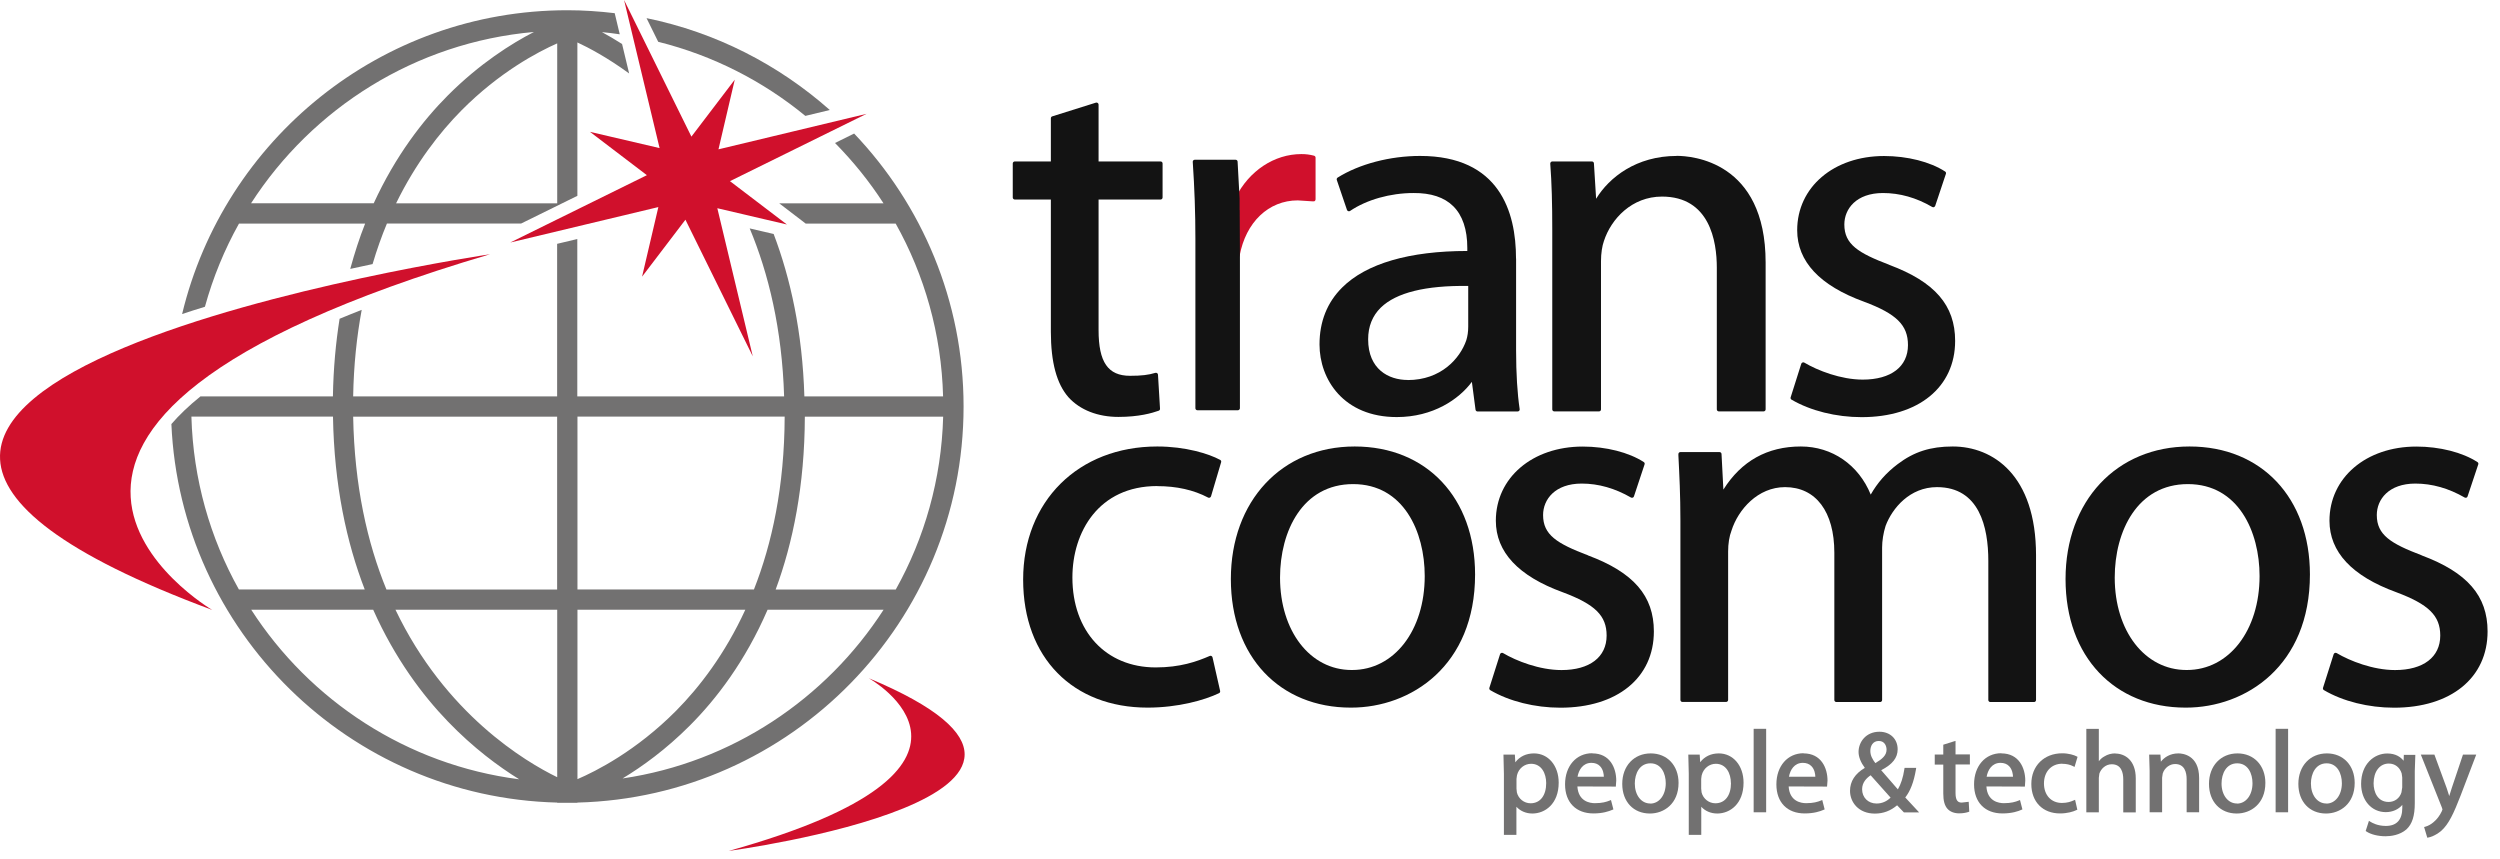
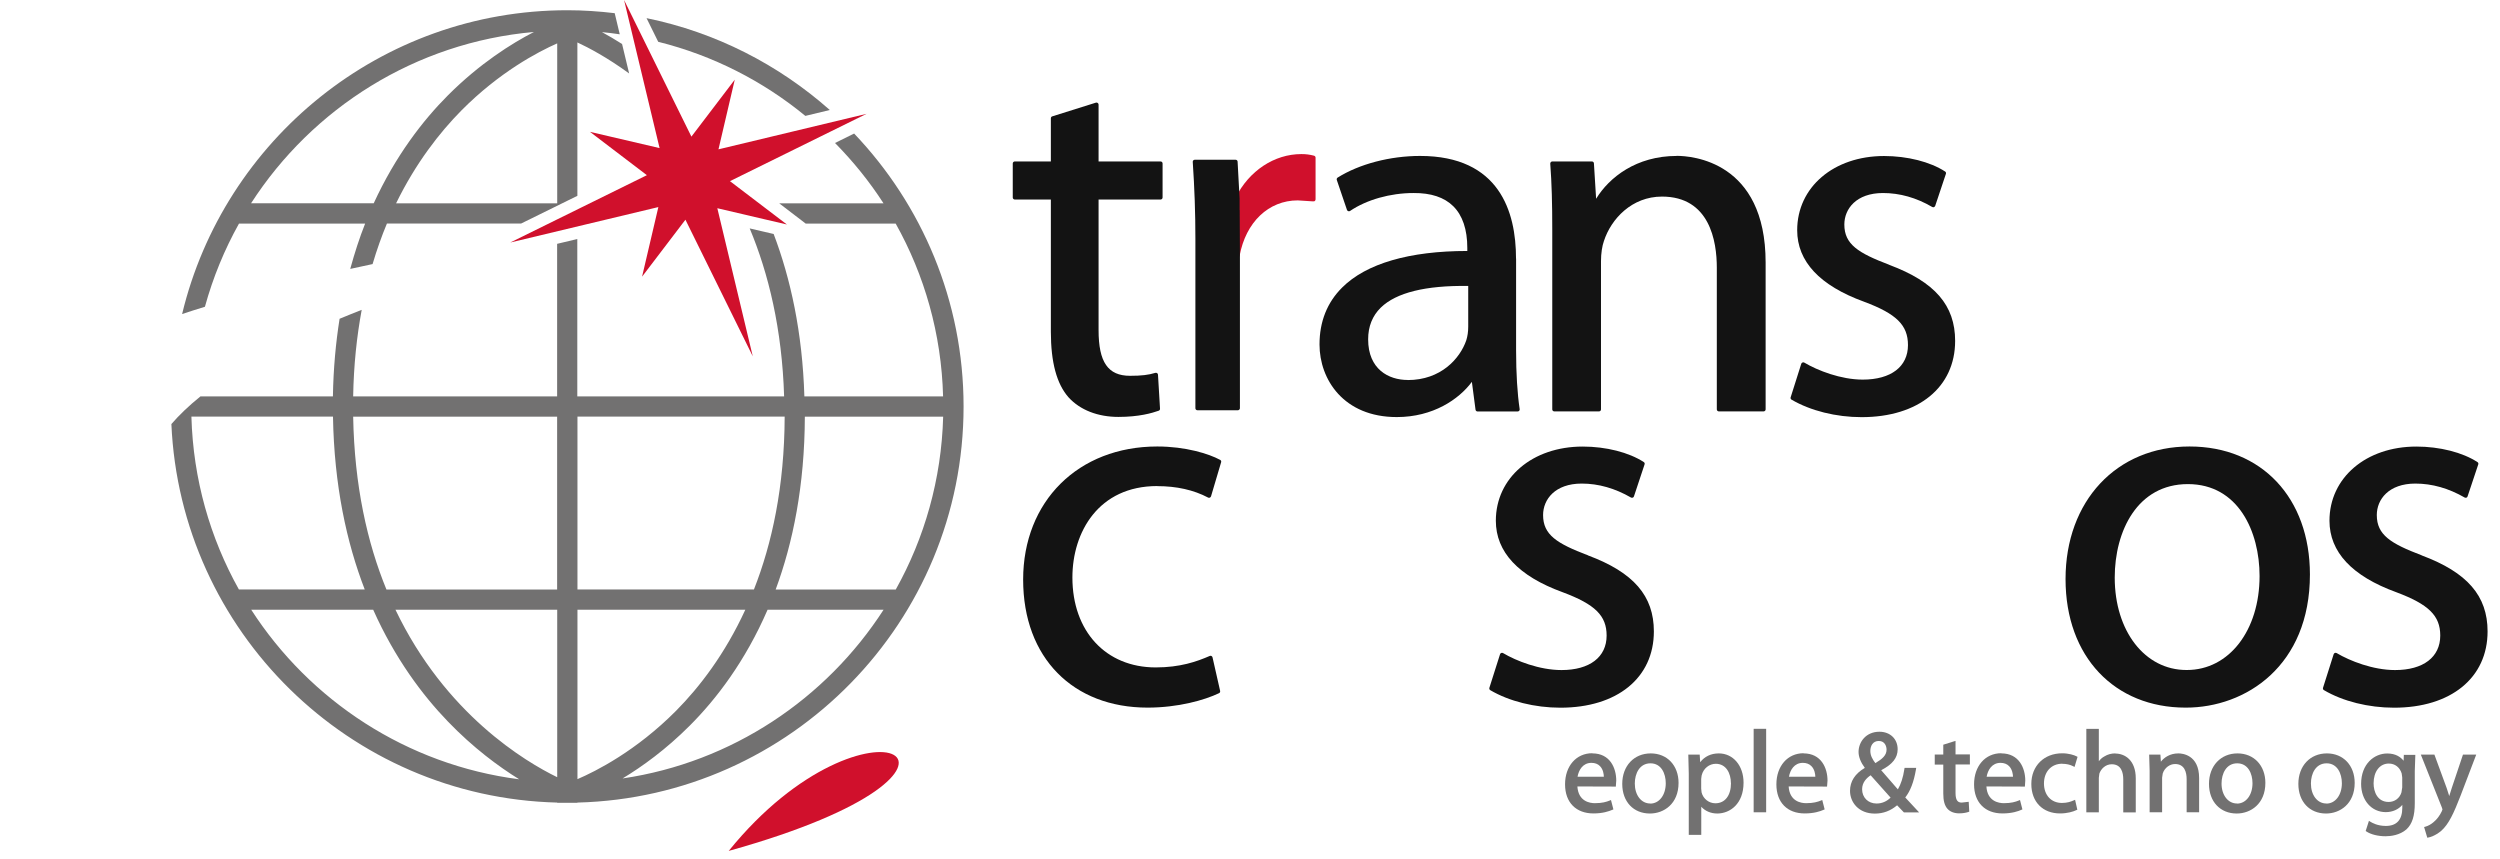
<svg xmlns="http://www.w3.org/2000/svg" viewBox="0 0 128 44" fill="none">
-   <path d="M78.542 38.574C78.132 38.574 77.807 38.736 77.584 39.03C77.576 38.887 77.561 38.637 77.561 38.637H76.977L77 39.622V42.744H77.64V41.306C77.835 41.521 78.124 41.652 78.458 41.652C79.106 41.652 79.805 41.159 79.805 40.071C79.805 39.201 79.272 38.574 78.538 38.574H78.542ZM79.165 40.095C79.165 40.73 78.859 41.128 78.367 41.128C78.033 41.128 77.743 40.897 77.664 40.572L77.644 40.377V39.884L77.664 39.733L77.672 39.686C77.755 39.344 78.053 39.106 78.391 39.106C78.927 39.106 79.165 39.602 79.165 40.095Z" fill="#727171" />
  <path d="M81.525 38.565C80.703 38.565 80.131 39.221 80.131 40.158C80.131 41.096 80.703 41.648 81.585 41.648C82.049 41.648 82.367 41.544 82.558 41.461L82.606 41.441L82.482 40.961L82.415 40.988C82.252 41.056 82.029 41.123 81.656 41.123C81.398 41.123 80.81 41.032 80.762 40.266C80.894 40.266 82.733 40.273 82.733 40.273V40.226L82.752 39.968C82.752 39.324 82.435 38.573 81.529 38.573L81.525 38.565ZM81.481 39.058C81.664 39.058 81.811 39.114 81.918 39.225C82.089 39.4 82.113 39.642 82.117 39.769H80.77C80.83 39.427 81.04 39.058 81.481 39.058Z" fill="#727171" />
  <path d="M84.52 38.574C83.658 38.574 83.059 39.217 83.059 40.135C83.059 41.052 83.638 41.652 84.473 41.652H84.481C85.184 41.652 85.942 41.163 85.942 40.083C85.942 39.193 85.359 38.574 84.52 38.574ZM84.493 41.139H84.489C84.032 41.139 83.702 40.711 83.702 40.119C83.702 39.602 83.948 39.082 84.504 39.082C85.061 39.082 85.287 39.61 85.287 40.103C85.287 40.706 84.953 41.144 84.493 41.144V41.139Z" fill="#727171" />
  <path d="M88.006 38.574C87.597 38.574 87.272 38.736 87.049 39.026C87.041 38.883 87.025 38.637 87.025 38.637H86.441L86.465 39.622V42.744H87.105V41.306C87.299 41.521 87.589 41.652 87.923 41.652C88.575 41.652 89.27 41.159 89.27 40.071C89.27 39.201 88.737 38.574 88.002 38.574H88.006ZM88.626 40.095C88.626 40.73 88.32 41.128 87.828 41.128C87.494 41.128 87.204 40.897 87.121 40.572L87.101 40.377V39.884L87.121 39.725L87.129 39.686C87.216 39.344 87.514 39.106 87.847 39.106C88.384 39.106 88.622 39.602 88.622 40.095H88.626Z" fill="#727171" />
  <path d="M89.787 37.315V41.589H90.427V37.315H90.367H89.787Z" fill="#727171" />
  <path d="M92.345 38.565C91.527 38.565 90.951 39.221 90.951 40.158C90.951 41.096 91.519 41.648 92.401 41.648C92.866 41.648 93.188 41.544 93.374 41.461L93.422 41.441L93.299 40.961L93.231 40.988C93.064 41.056 92.846 41.123 92.472 41.123C92.214 41.123 91.626 41.032 91.579 40.266C91.71 40.266 93.545 40.273 93.545 40.273L93.569 39.968C93.569 39.324 93.247 38.573 92.341 38.573L92.345 38.565ZM92.306 39.058C92.488 39.058 92.635 39.114 92.743 39.225C92.913 39.396 92.941 39.642 92.945 39.769H91.595C91.654 39.427 91.865 39.058 92.306 39.058Z" fill="#727171" />
  <path d="M98.097 39.388L98.109 39.316H97.513L97.505 39.368C97.438 39.821 97.323 40.154 97.171 40.417C97.068 40.297 96.381 39.511 96.317 39.435C96.894 39.134 97.16 38.804 97.16 38.363C97.16 37.835 96.778 37.465 96.226 37.465C95.531 37.465 95.158 37.998 95.158 38.498C95.158 38.756 95.273 39.038 95.479 39.316C94.979 39.61 94.721 40.004 94.721 40.492C94.721 41.072 95.158 41.656 95.992 41.656C96.433 41.656 96.802 41.509 97.132 41.231C97.164 41.263 97.481 41.596 97.481 41.596H97.509H98.26C98.26 41.596 97.608 40.897 97.549 40.83C97.807 40.504 97.986 40.047 98.097 39.396V39.388ZM96.016 39.07C95.865 38.867 95.761 38.681 95.761 38.447C95.761 38.192 95.892 37.938 96.19 37.938H96.198C96.508 37.938 96.592 38.216 96.592 38.383C96.592 38.673 96.369 38.864 96.02 39.07H96.016ZM95.777 39.694C95.845 39.769 96.719 40.746 96.798 40.838C96.608 41.028 96.357 41.14 96.087 41.14H96.079C95.65 41.14 95.34 40.834 95.34 40.409C95.34 40.059 95.571 39.833 95.777 39.694Z" fill="#727171" />
  <path d="M100.123 37.934L100.04 37.958L99.496 38.129V38.633H99.059V39.149H99.496V40.627C99.496 40.992 99.563 41.247 99.71 41.41C99.849 41.565 100.064 41.644 100.31 41.644C100.536 41.644 100.703 41.6 100.783 41.572L100.826 41.557L100.798 41.052L100.723 41.06L100.445 41.092C100.278 41.092 100.123 41.032 100.123 40.603V39.142H100.858V38.625H100.123V37.926V37.934Z" fill="#727171" />
  <path d="M102.466 38.565C101.644 38.565 101.072 39.221 101.072 40.158C101.072 41.096 101.644 41.648 102.526 41.648C103.019 41.648 103.344 41.533 103.499 41.461L103.547 41.441L103.424 40.961L103.356 40.988C103.189 41.056 102.971 41.123 102.598 41.123C102.339 41.123 101.748 41.032 101.704 40.266C101.835 40.266 103.674 40.273 103.674 40.273L103.694 39.968C103.694 39.324 103.372 38.573 102.47 38.573L102.466 38.565ZM102.427 39.058C102.606 39.058 102.756 39.114 102.864 39.225C103.031 39.396 103.062 39.642 103.066 39.769H101.716C101.775 39.427 101.986 39.058 102.427 39.058Z" fill="#727171" />
  <path d="M105.581 39.106C105.799 39.106 105.99 39.149 106.149 39.233L106.216 39.268L106.371 38.752L106.328 38.728C106.193 38.657 105.915 38.569 105.585 38.569C104.655 38.569 104.004 39.213 104.004 40.138C104.004 41.064 104.596 41.648 105.474 41.648C105.835 41.648 106.145 41.56 106.312 41.477L106.359 41.457L106.244 40.949L106.173 40.98C106.03 41.044 105.843 41.111 105.569 41.111C105.021 41.111 104.651 40.71 104.651 40.114C104.651 39.519 105.021 39.102 105.589 39.102L105.581 39.106Z" fill="#727171" />
  <path d="M108.302 38.574C108.099 38.574 107.909 38.625 107.746 38.728C107.635 38.784 107.539 38.875 107.46 38.975V37.318H106.82V41.592H107.46V39.825L107.488 39.606C107.571 39.368 107.801 39.13 108.119 39.13C108.612 39.13 108.711 39.555 108.711 39.908V41.596H109.351V39.853C109.351 38.915 108.787 38.581 108.302 38.581V38.574Z" fill="#727171" />
  <path d="M111.531 38.574C111.106 38.574 110.808 38.78 110.637 38.998C110.629 38.864 110.613 38.637 110.613 38.637H110.037L110.061 39.463V41.588H110.7V39.821L110.732 39.602C110.824 39.316 111.086 39.118 111.364 39.118C111.852 39.118 111.956 39.543 111.956 39.896V41.588H112.595V39.837C112.595 38.633 111.713 38.574 111.535 38.574H111.531Z" fill="#727171" />
  <path d="M114.561 38.574C113.699 38.574 113.1 39.217 113.1 40.135C113.1 41.052 113.684 41.652 114.518 41.652H114.522C115.229 41.652 115.987 41.163 115.987 40.083C115.987 39.193 115.399 38.574 114.561 38.574ZM114.534 41.139H114.53C114.077 41.139 113.743 40.711 113.743 40.119C113.743 39.602 113.989 39.082 114.545 39.082C115.102 39.082 115.328 39.61 115.328 40.103C115.328 40.706 114.994 41.144 114.534 41.144V41.139Z" fill="#727171" />
-   <path d="M116.512 37.315V41.589H117.151V37.315H117.088H116.512Z" fill="#727171" />
  <path d="M119.138 38.574C118.276 38.574 117.676 39.217 117.676 40.135C117.676 41.052 118.256 41.652 119.09 41.652H119.094C119.801 41.652 120.56 41.163 120.56 40.083C120.56 39.193 119.976 38.574 119.138 38.574ZM119.11 41.139H119.106C118.649 41.139 118.319 40.711 118.319 40.119C118.319 39.602 118.57 39.082 119.122 39.082C119.674 39.082 119.904 39.61 119.904 40.103C119.904 40.706 119.57 41.144 119.11 41.144V41.139Z" fill="#727171" />
  <path d="M123.077 38.637C123.077 38.637 123.073 38.828 123.065 38.951C122.922 38.772 122.672 38.578 122.227 38.578C121.56 38.578 120.889 39.114 120.889 40.135C120.889 40.973 121.421 41.581 122.152 41.581C122.501 41.581 122.803 41.441 122.998 41.211V41.354C122.998 41.974 122.712 42.288 122.152 42.288C121.739 42.288 121.457 42.133 121.357 42.069L121.29 42.026L121.123 42.546L121.163 42.574C121.389 42.725 121.763 42.816 122.136 42.816C122.39 42.816 122.863 42.768 123.212 42.462C123.506 42.188 123.637 41.771 123.637 41.12V39.479L123.665 38.649H123.602H123.085L123.077 38.637ZM122.994 39.809V40.317L122.954 40.572C122.863 40.87 122.605 41.06 122.299 41.06C121.731 41.06 121.528 40.548 121.528 40.107C121.528 39.503 121.842 39.094 122.307 39.094C122.621 39.094 122.867 39.285 122.966 39.599L122.994 39.805V39.809Z" fill="#727171" />
  <path d="M126.692 38.637H126.104L125.532 40.341C125.532 40.341 125.401 40.754 125.401 40.758C125.345 40.587 125.27 40.349 125.27 40.349L124.642 38.637H123.947L125.02 41.334L125.055 41.441L125.02 41.537C124.916 41.759 124.762 41.962 124.607 42.085C124.48 42.2 124.321 42.288 124.178 42.327L124.114 42.343L124.277 42.891L124.333 42.88C124.408 42.867 124.678 42.8 124.992 42.538C125.373 42.2 125.631 41.644 125.981 40.739L126.783 38.637H126.692Z" fill="#727171" />
  <path d="M59.253 24.89C60.238 24.89 61.115 25.084 61.858 25.477C61.886 25.493 61.918 25.493 61.946 25.477C61.974 25.466 61.993 25.442 62.005 25.41L62.522 23.666C62.538 23.619 62.514 23.567 62.474 23.547C61.89 23.229 60.694 22.86 59.253 22.86C55.209 22.86 52.385 25.664 52.385 29.676C52.385 33.688 54.947 36.23 58.756 36.23C60.313 36.23 61.668 35.849 62.414 35.491C62.458 35.471 62.482 35.42 62.47 35.372L62.081 33.656C62.073 33.628 62.053 33.6 62.025 33.585C61.997 33.573 61.966 33.569 61.938 33.585C61.27 33.875 60.424 34.172 59.173 34.172C56.619 34.172 54.907 32.322 54.907 29.569C54.907 27.237 56.25 24.886 59.249 24.886L59.253 24.89Z" fill="#131313" />
  <path d="M81.306 28.433C79.717 27.829 79.006 27.388 79.006 26.371C79.006 25.569 79.618 24.759 80.984 24.759C81.842 24.759 82.688 25.001 83.507 25.474C83.534 25.489 83.566 25.489 83.594 25.481C83.626 25.47 83.646 25.446 83.657 25.418L84.202 23.777C84.218 23.734 84.202 23.682 84.162 23.658C83.399 23.162 82.231 22.864 81.036 22.864C78.458 22.864 76.587 24.461 76.587 26.661C76.587 28.262 77.739 29.497 80.011 30.323C81.671 30.943 82.259 31.523 82.259 32.54C82.259 33.644 81.393 34.307 79.948 34.307C78.823 34.307 77.632 33.839 76.957 33.438C76.929 33.422 76.893 33.418 76.865 33.43C76.833 33.442 76.814 33.465 76.802 33.497L76.257 35.213C76.242 35.261 76.261 35.312 76.301 35.336C77.274 35.908 78.585 36.234 79.892 36.234C82.8 36.234 84.678 34.705 84.678 32.329C84.678 30.506 83.638 29.307 81.306 28.437V28.433Z" fill="#131313" />
-   <path d="M99.979 22.86C98.839 22.86 97.997 23.13 97.159 23.765C96.563 24.214 96.118 24.731 95.781 25.323C95.165 23.805 93.81 22.86 92.202 22.86C90.486 22.86 89.155 23.607 88.237 25.068C88.222 24.735 88.142 23.245 88.142 23.245C88.142 23.19 88.094 23.146 88.039 23.146H86.037C86.009 23.146 85.981 23.158 85.961 23.178C85.942 23.198 85.934 23.225 85.934 23.253V23.325C85.985 24.326 86.037 25.358 86.037 26.653V35.837C86.037 35.896 86.085 35.94 86.14 35.94H88.376C88.432 35.94 88.48 35.892 88.48 35.837V28.242C88.48 27.837 88.539 27.46 88.654 27.162C88.996 26.089 90.001 24.941 91.395 24.941C92.972 24.941 93.918 26.197 93.918 28.298V35.841C93.918 35.9 93.965 35.944 94.025 35.944H96.261C96.321 35.944 96.364 35.896 96.364 35.841V28.036C96.364 27.69 96.428 27.285 96.543 26.923C96.889 26.01 97.787 24.941 99.173 24.941C101.346 24.941 101.802 26.991 101.802 28.715V35.841C101.802 35.9 101.85 35.944 101.906 35.944H104.142C104.201 35.944 104.245 35.896 104.245 35.841V28.429C104.245 24.326 102.041 22.86 99.979 22.86Z" fill="#131313" />
  <path d="M123.992 28.433C122.403 27.829 121.692 27.388 121.692 26.371C121.692 25.569 122.303 24.759 123.666 24.759C124.524 24.759 125.374 25.001 126.192 25.474C126.22 25.489 126.252 25.489 126.28 25.481C126.307 25.47 126.331 25.446 126.339 25.418L126.887 23.777C126.903 23.734 126.887 23.682 126.844 23.658C126.081 23.162 124.913 22.864 123.718 22.864C121.14 22.864 119.269 24.461 119.269 26.661C119.269 28.262 120.421 29.497 122.693 30.323C124.349 30.943 124.941 31.523 124.941 32.54C124.941 33.644 124.075 34.307 122.625 34.307C121.501 34.307 120.313 33.839 119.638 33.438C119.61 33.422 119.575 33.418 119.547 33.43C119.515 33.442 119.495 33.465 119.483 33.497L118.939 35.213C118.923 35.261 118.943 35.312 118.987 35.336C119.956 35.908 121.267 36.234 122.578 36.234C125.485 36.234 127.364 34.705 127.364 32.329C127.364 30.506 126.323 29.307 123.992 28.437V28.433Z" fill="#131313" />
-   <path d="M69.359 22.86C65.625 22.86 63.02 25.652 63.02 29.648C63.02 33.644 65.542 36.23 69.156 36.23H69.18C72.235 36.23 75.524 34.097 75.524 29.414C75.524 25.493 73.045 22.86 69.359 22.86ZM69.228 34.304H69.2C67.079 34.304 65.538 32.314 65.538 29.573C65.538 27.189 66.694 24.786 69.28 24.786C71.865 24.786 72.946 27.225 72.946 29.493C72.946 32.282 71.381 34.304 69.228 34.304Z" fill="#131313" />
  <path d="M112.103 22.86C108.366 22.86 105.756 25.652 105.756 29.648C105.756 33.644 108.282 36.23 111.897 36.23H111.921C114.979 36.23 118.268 34.097 118.268 29.414C118.268 25.493 115.793 22.86 112.103 22.86ZM111.972 34.304H111.944C109.819 34.304 108.274 32.314 108.274 29.573C108.274 27.189 109.434 24.786 112.02 24.786C114.606 24.786 115.69 27.225 115.69 29.493C115.69 32.282 114.125 34.304 111.968 34.304H111.972Z" fill="#131313" />
  <path d="M59.42 8.266H56.247V5.355C56.247 5.323 56.231 5.291 56.203 5.271C56.175 5.251 56.139 5.247 56.112 5.255L53.875 5.958C53.832 5.97 53.804 6.01 53.804 6.058V8.266H51.957C51.901 8.266 51.853 8.314 51.853 8.369V10.113C51.853 10.169 51.901 10.216 51.957 10.216H53.804V16.977C53.804 18.554 54.102 19.658 54.714 20.349C55.305 20.993 56.207 21.346 57.264 21.346C58.32 21.346 58.987 21.148 59.325 21.029C59.369 21.013 59.397 20.969 59.393 20.925L59.289 19.186C59.289 19.154 59.273 19.126 59.246 19.106C59.218 19.086 59.186 19.082 59.154 19.09C58.805 19.198 58.439 19.241 57.859 19.241C56.727 19.241 56.247 18.542 56.247 16.902V10.216H59.42C59.476 10.216 59.524 10.169 59.524 10.113V8.369C59.524 8.31 59.476 8.266 59.42 8.266Z" fill="#131313" />
  <path d="M85.848 7.984C83.782 7.984 82.392 9.08 81.721 10.177C81.697 9.795 81.609 8.365 81.609 8.365C81.609 8.31 81.558 8.266 81.506 8.266H79.476C79.448 8.266 79.421 8.278 79.401 8.302C79.381 8.322 79.373 8.349 79.373 8.381C79.448 9.378 79.476 10.395 79.476 11.781V20.961C79.476 21.02 79.524 21.064 79.58 21.064H81.868C81.927 21.064 81.971 21.017 81.971 20.961V13.366C81.971 12.981 82.03 12.588 82.122 12.337C82.491 11.205 83.552 10.065 85.093 10.065C87.536 10.065 87.901 12.345 87.901 13.704V20.961C87.901 21.02 87.949 21.064 88.008 21.064H90.296C90.352 21.064 90.4 21.017 90.4 20.961V13.442C90.4 8.246 86.606 7.98 85.848 7.98V7.984Z" fill="#131313" />
  <path d="M96.73 13.557C95.138 12.953 94.43 12.508 94.43 11.495C94.43 10.693 95.042 9.883 96.409 9.883C97.267 9.883 98.117 10.121 98.931 10.598C98.959 10.614 98.99 10.618 99.018 10.606C99.046 10.594 99.07 10.57 99.082 10.542L99.63 8.902C99.646 8.854 99.63 8.806 99.59 8.782C98.828 8.286 97.66 7.988 96.464 7.988C93.886 7.988 92.016 9.585 92.016 11.785C92.016 13.386 93.167 14.621 95.439 15.448C97.1 16.067 97.688 16.647 97.688 17.668C97.688 18.772 96.822 19.436 95.372 19.436C94.248 19.436 93.056 18.967 92.381 18.566C92.353 18.55 92.321 18.546 92.29 18.558C92.258 18.57 92.238 18.594 92.226 18.622L91.682 20.341C91.666 20.385 91.682 20.437 91.725 20.461C92.699 21.032 94.005 21.358 95.316 21.358C98.224 21.358 100.103 19.825 100.103 17.454C100.103 15.63 99.062 14.431 96.73 13.561V13.557Z" fill="#131313" />
  <path d="M77.62 13.235C77.62 10.84 76.77 7.984 72.707 7.984C71.173 7.984 69.596 8.397 68.488 9.092C68.448 9.116 68.428 9.168 68.444 9.215L68.965 10.748C68.977 10.78 69.001 10.804 69.032 10.812C69.064 10.824 69.096 10.82 69.124 10.8C69.974 10.224 71.185 9.883 72.369 9.883C73.263 9.875 73.946 10.101 74.407 10.558C74.883 11.03 75.126 11.749 75.126 12.695V12.85C72.162 12.85 69.95 13.493 68.719 14.721C67.948 15.487 67.559 16.468 67.559 17.636C67.559 19.428 68.794 21.354 71.515 21.354C73.37 21.354 74.697 20.445 75.36 19.551C75.396 19.809 75.547 20.977 75.547 20.977C75.555 21.028 75.598 21.068 75.65 21.068H77.703C77.735 21.068 77.763 21.052 77.783 21.032C77.803 21.009 77.811 20.981 77.807 20.949C77.688 20.154 77.624 19.118 77.624 17.95V13.239L77.62 13.235ZM72.079 19.455C71.098 19.455 70.049 18.907 70.049 17.374C70.049 16.715 70.268 16.171 70.693 15.753C71.479 14.983 72.989 14.609 75.173 14.641V16.727C75.173 16.985 75.137 17.223 75.074 17.422C74.752 18.359 73.775 19.459 72.075 19.459L72.079 19.455Z" fill="#131313" />
  <path d="M67.282 7.972C67.051 7.912 66.861 7.889 66.63 7.889C65.244 7.889 63.953 8.743 63.266 10.113C63.258 10.129 63.254 10.153 63.254 10.169V10.757L63.262 13.096C63.262 13.152 63.306 13.184 63.357 13.191C63.409 13.195 63.456 13.148 63.468 13.096C63.786 11.372 64.954 10.26 66.444 10.26L67.186 10.308H67.242C67.27 10.316 67.302 10.308 67.321 10.288C67.341 10.268 67.357 10.24 67.357 10.208V8.071C67.357 8.024 67.325 7.984 67.278 7.972H67.282Z" fill="#D0102C" />
  <path d="M63.468 10.761V10.173L63.365 8.278C63.365 8.222 63.317 8.179 63.262 8.179H61.172C61.145 8.179 61.117 8.191 61.097 8.21C61.077 8.23 61.065 8.258 61.069 8.29C61.16 9.652 61.204 10.9 61.204 12.218V20.901C61.204 20.961 61.252 21.005 61.307 21.005H63.381C63.409 21.005 63.437 20.993 63.452 20.973C63.472 20.953 63.484 20.925 63.484 20.901V13.096L63.472 10.753L63.468 10.761Z" fill="#131313" />
-   <path d="M25.09 13.017C25.09 13.017 -20.149 19.71 10.866 31.229C10.866 31.229 -5.007 21.914 25.09 13.017Z" fill="#D0102C" />
-   <path d="M37.31 43.567C37.31 43.567 58.776 40.703 44.476 34.721C44.476 34.721 52.659 39.293 37.31 43.567Z" fill="#D0102C" />
+   <path d="M37.31 43.567C44.476 34.721 52.659 39.293 37.31 43.567Z" fill="#D0102C" />
  <path d="M33.703 2.141C36.508 2.84 39.07 4.155 41.234 5.934L42.486 5.632C39.868 3.313 36.655 1.656 33.103 0.929L33.699 2.137L33.703 2.141Z" fill="#727171" />
  <path d="M12.232 11.448H18.695C18.409 12.167 18.158 12.945 17.932 13.768C18.321 13.684 18.706 13.601 19.076 13.521C19.294 12.786 19.541 12.091 19.811 11.444H26.683L29.562 10.026V2.173C30.126 2.435 31.092 2.943 32.212 3.762L31.85 2.252C31.477 2.014 31.127 1.811 30.821 1.645C31.127 1.672 31.429 1.712 31.731 1.756L31.473 0.675C30.678 0.58 29.868 0.524 29.05 0.524C19.493 0.524 11.465 7.166 9.324 16.079C9.702 15.952 10.091 15.829 10.492 15.706C10.905 14.204 11.493 12.778 12.236 11.448H12.232ZM28.529 10.411H20.279C21.288 8.346 22.508 6.785 23.628 5.652C25.57 3.694 27.532 2.661 28.529 2.221V10.411ZM27.338 1.637C26.198 2.224 24.569 3.245 22.933 4.882C21.65 6.169 20.252 7.976 19.135 10.407H12.855C15.993 5.541 21.265 2.173 27.338 1.637Z" fill="#727171" />
  <path d="M36.786 7.646L37.62 4.079L35.4 6.995L31.952 0L33.771 7.583L30.204 6.749L33.12 8.969L26.125 12.417L33.708 10.602L32.874 14.165L35.094 11.249L38.542 18.244L36.727 10.661L40.29 11.495L37.374 9.275L44.369 5.827L36.786 7.646Z" fill="#D0102C" />
  <path d="M43.734 6.836L42.753 7.321C43.679 8.262 44.517 9.295 45.236 10.411H39.897L41.252 11.448H45.859C47.333 14.081 48.203 17.092 48.286 20.297H41.184C41.085 17.013 40.477 14.264 39.611 11.98L38.384 11.694C39.345 13.994 40.04 16.834 40.147 20.297H29.558V12.238L28.525 12.484V20.297H18.082C18.11 18.685 18.269 17.215 18.519 15.865C18.13 16.016 17.752 16.171 17.387 16.321C17.192 17.549 17.069 18.872 17.045 20.297H10.261C9.661 20.782 9.169 21.255 8.775 21.712C9.24 32.313 17.876 40.826 28.529 41.092V41.104H29.562V41.092C40.513 40.814 49.335 31.829 49.335 20.814C49.335 15.4 47.198 10.478 43.73 6.836H43.734ZM9.804 21.33H17.049C17.109 24.854 17.748 27.781 18.674 30.18H12.231C10.758 27.547 9.888 24.536 9.8 21.33H9.804ZM12.859 31.217H19.107C20.223 33.719 21.637 35.598 22.932 36.941C24.235 38.295 25.534 39.249 26.582 39.9C20.831 39.161 15.866 35.876 12.859 31.213V31.217ZM28.529 39.793C26.912 39.006 22.809 36.575 20.247 31.217H28.529V39.793ZM28.529 30.184H19.786C18.805 27.793 18.146 24.869 18.082 21.334H28.525V30.184H28.529ZM29.566 21.33H40.175C40.163 24.909 39.528 27.825 38.602 30.18H29.566V21.33ZM29.566 31.217H38.161C37.117 33.489 35.814 35.181 34.618 36.389C32.572 38.45 30.503 39.491 29.566 39.892V31.221V31.217ZM31.877 39.856C32.886 39.245 34.094 38.375 35.313 37.155C36.672 35.797 38.157 33.858 39.301 31.217H45.24C42.296 35.781 37.478 39.03 31.881 39.856H31.877ZM45.863 30.184H39.714C40.6 27.785 41.196 24.866 41.208 21.334H48.29C48.203 24.54 47.333 27.555 45.863 30.184Z" fill="#727171" />
</svg>